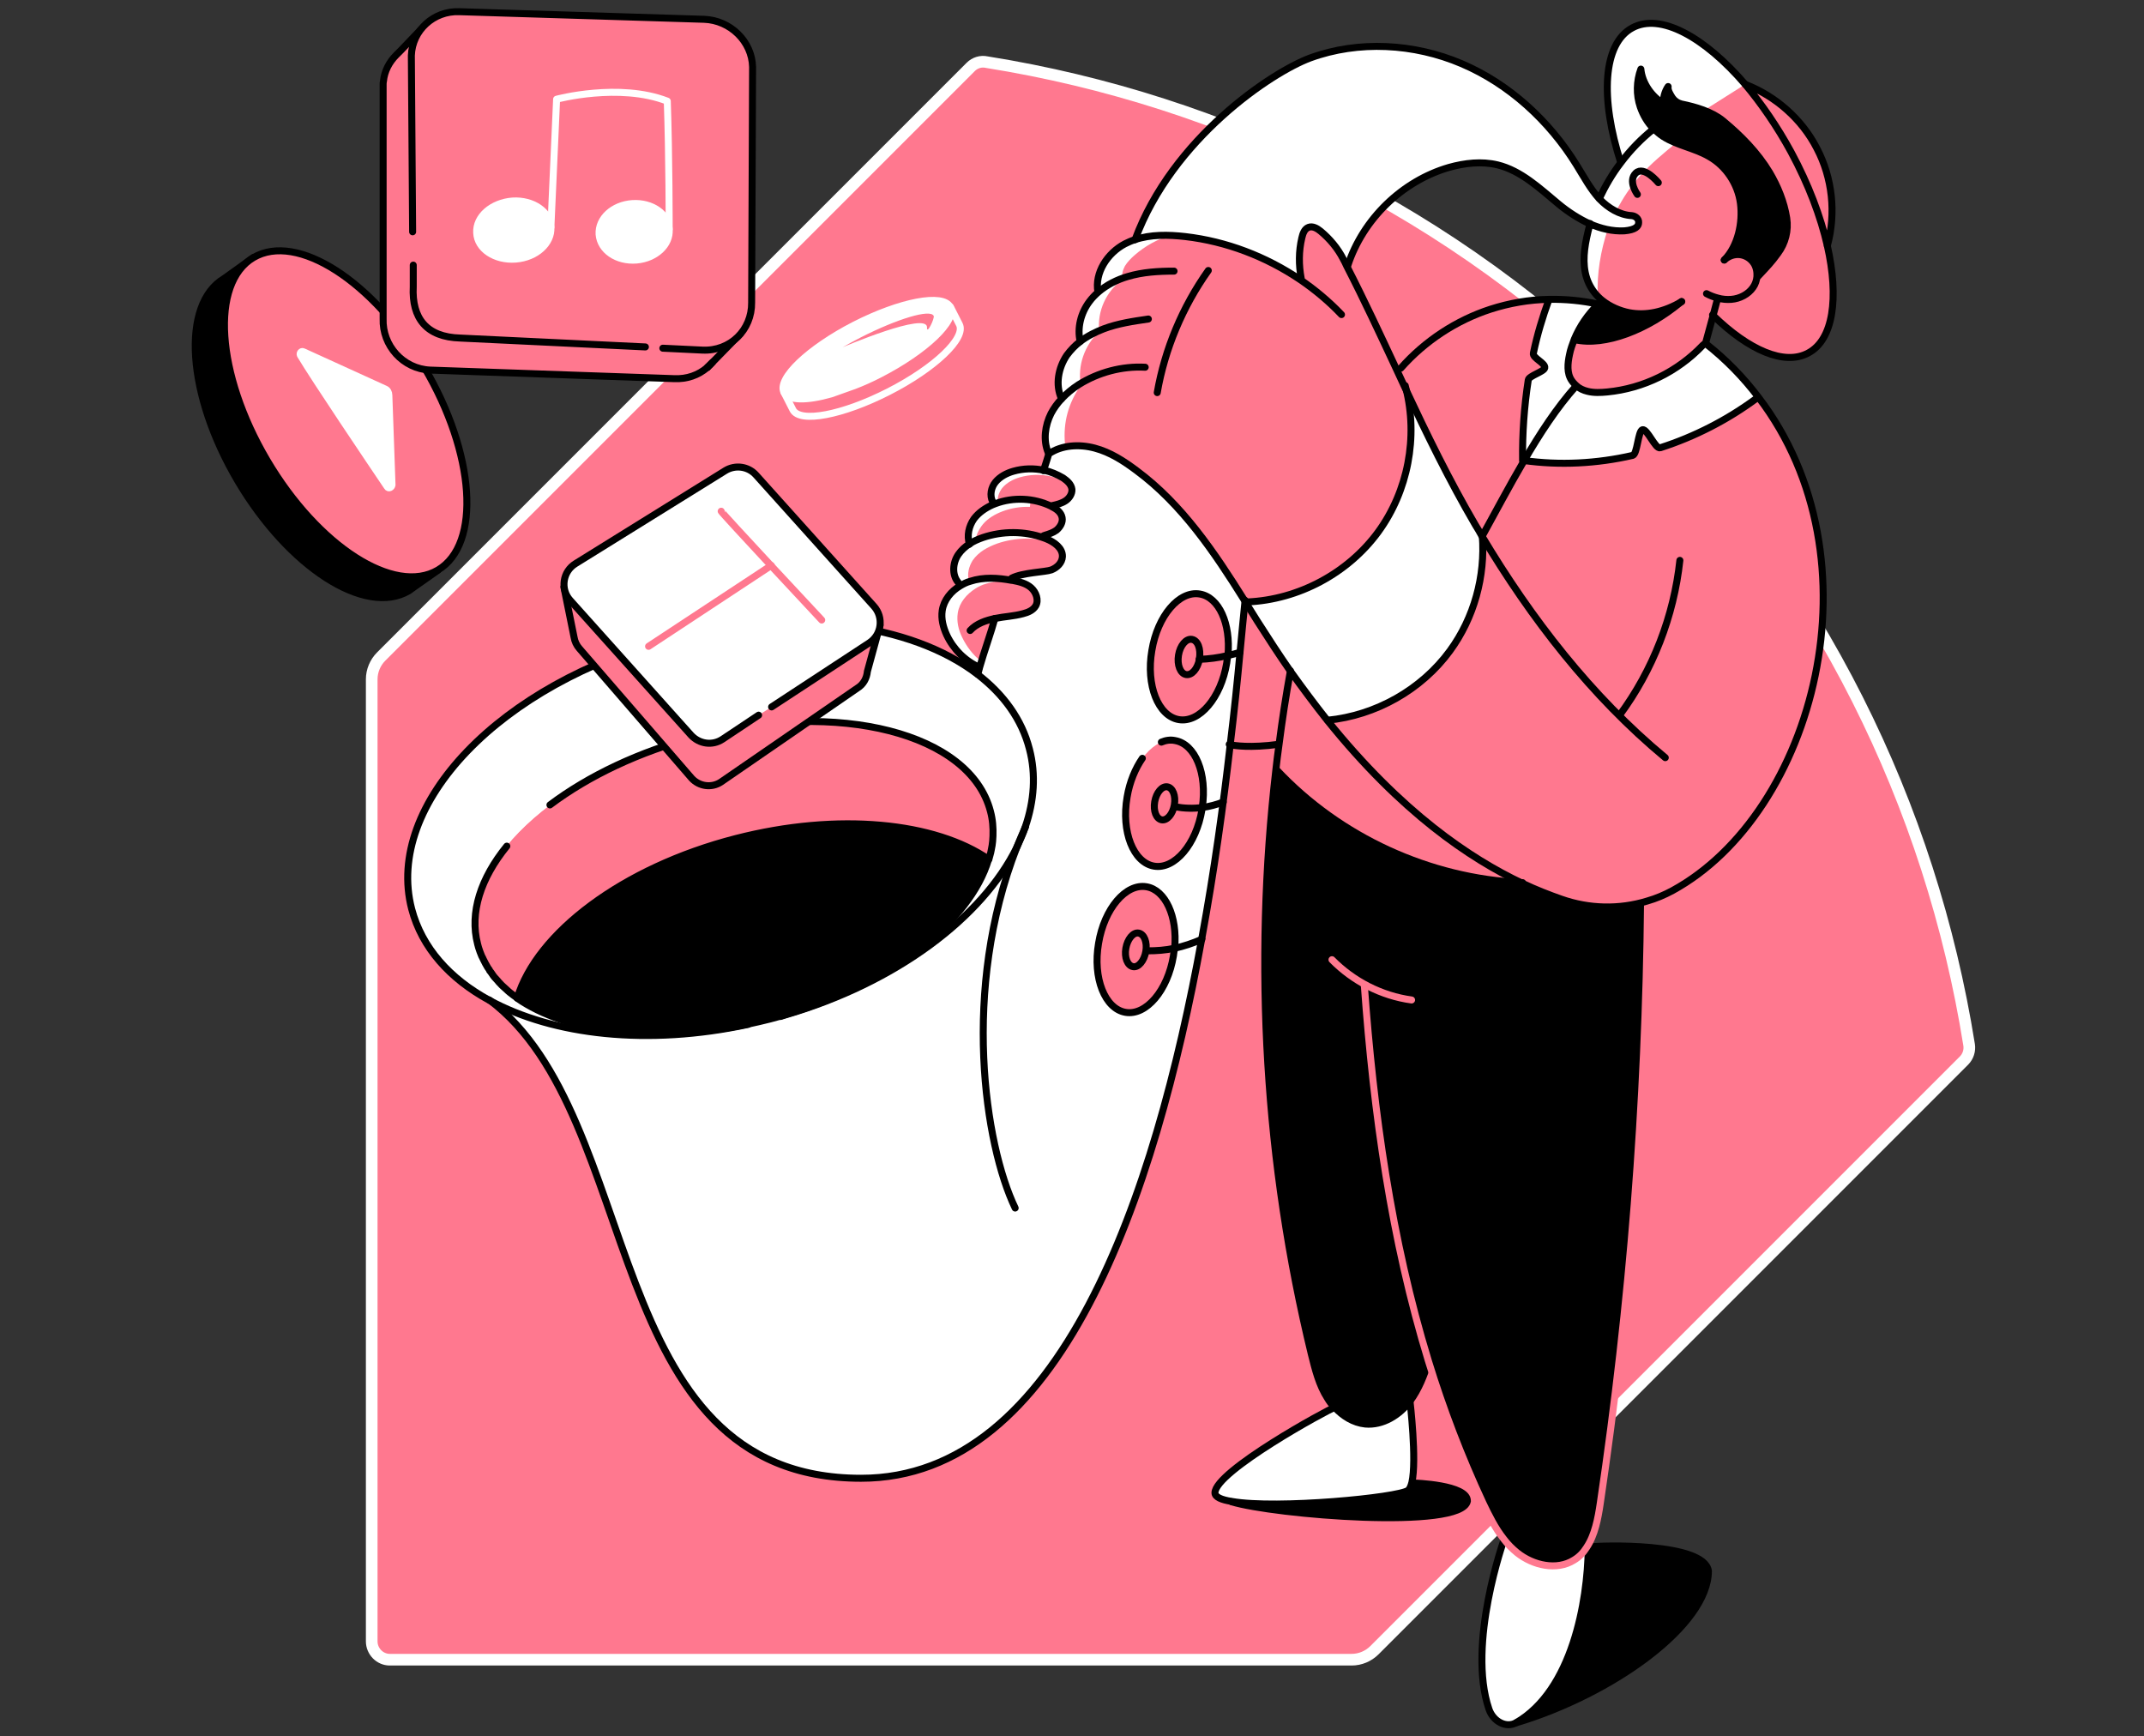
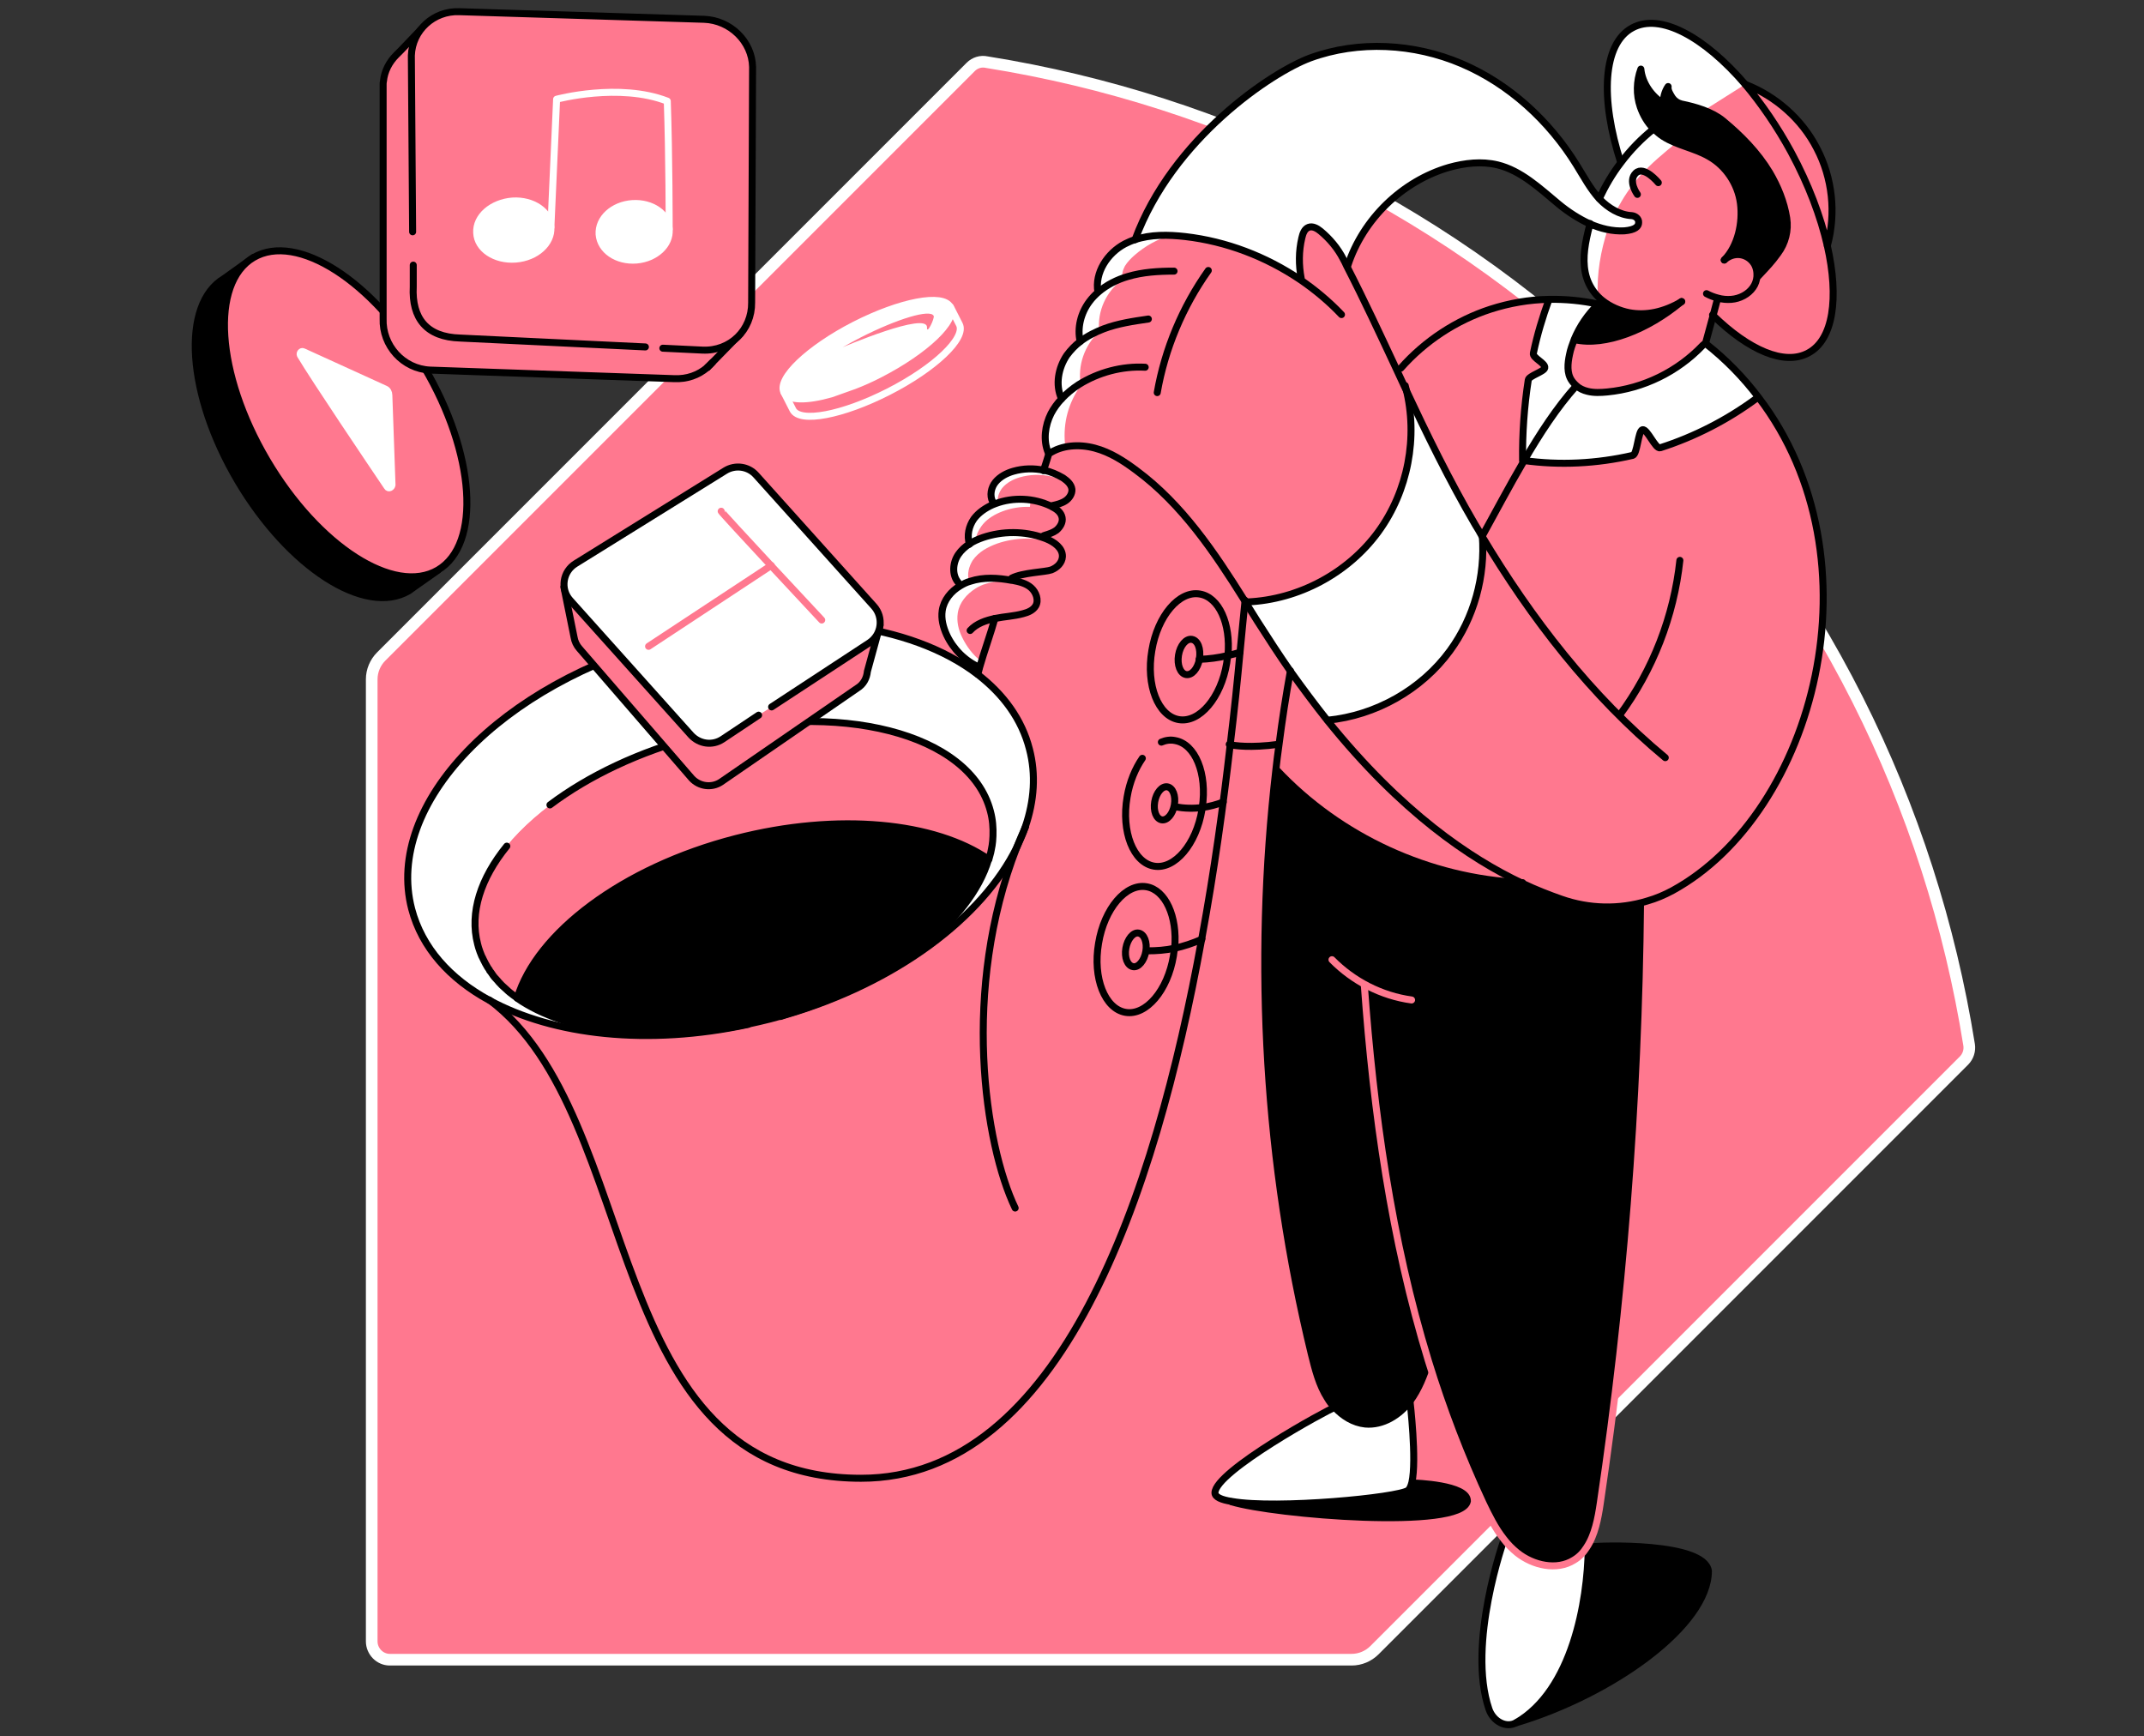
<svg xmlns="http://www.w3.org/2000/svg" width="368" height="298" viewBox="0 0 368 298" fill="none">
  <rect x="0" y="0" width="368" height="298" fill="#333333" stroke="none" />
  <path d="M166.625 11.477L65.435 112.667C64.4 113.701 63.802 115.117 63.802 116.586V281.68C63.802 283.422 65.217 284.837 66.904 284.837H231.998C233.468 284.837 234.883 284.238 235.917 283.204L337.107 182.014C337.814 181.307 338.141 180.272 337.978 179.293C331.446 138.414 312.395 99.222 280.933 67.706C249.471 36.244 210.225 17.193 169.346 10.661C168.366 10.443 167.332 10.77 166.625 11.477Z" fill="#FF788F" stroke="white" stroke-width="2" stroke-linecap="round" stroke-linejoin="round" />
  <path d="M301.563 47.185L304.012 45.008L306.734 40.381V35.754L290.676 18.88L292.853 15.886L299.385 14.525L304.012 16.703L309.183 21.602L313.265 28.678L314.626 35.754L313.81 41.469V48.818L293.942 54.261L294.758 51.267H298.297L301.563 48.818V47.185Z" fill="#FF788F" />
  <path d="M299.549 14.471C292.527 6.306 284.961 2.169 280.171 4.782C275.108 7.504 274.619 16.92 278.211 27.97" fill="white" />
  <path d="M299.549 14.471C292.527 6.306 284.961 2.169 280.171 4.782C275.108 7.504 274.619 16.92 278.211 27.97" stroke="black" stroke-width="1.2" stroke-miterlimit="10" stroke-linecap="round" stroke-linejoin="round" />
  <path d="M306.679 37.495C307.006 39.618 306.461 41.795 305.155 43.537C304.066 45.061 303.25 45.878 301.78 47.456L301.508 47.402C301.617 46.586 301.399 45.769 300.964 45.116C300.419 44.299 299.548 43.755 298.569 43.646C297.589 43.537 296.609 43.918 295.902 44.572C298.242 42.176 299.113 38.203 298.678 34.828C298.242 31.508 296.174 28.405 293.234 26.772C290.785 25.357 287.846 24.921 285.45 23.397C284.852 23.016 284.307 22.526 283.763 22.037C282.729 21.002 281.967 19.696 281.477 18.281C280.769 16.212 280.824 13.872 281.586 11.803C281.804 14.198 283.436 16.539 285.559 17.791C285.287 16.92 285.723 15.559 286.267 14.797C286.158 15.45 286.648 16.158 286.975 16.702C287.356 17.247 287.9 17.628 288.553 17.791C290.948 18.281 293.779 19.097 295.684 20.676C298.786 23.234 301.617 26.119 303.685 29.548C305.155 32.052 306.244 34.719 306.679 37.495Z" fill="black" />
  <path d="M261.174 151.532C252.356 147.341 240.598 139.502 227.807 123.608C236.08 122.846 243.919 118.382 248.818 111.687C252.954 106.026 254.914 98.896 254.37 91.928C256.601 87.9 258.942 83.437 261.5 79.082C267.706 79.953 274.074 79.627 280.225 78.211C281.042 78.048 281.15 74.02 281.912 73.802C282.729 73.585 284.144 77.177 284.961 76.905C290.894 75 296.5 72.115 301.508 68.413L301.78 68.196C323.009 95.956 311.415 139.502 287.029 152.838C285.614 153.6 284.199 154.199 282.674 154.634C277.884 156.104 272.713 155.995 267.923 154.308C266.018 153.6 263.732 152.729 261.174 151.532Z" fill="#FF788F" />
  <path d="M301.835 68.196L301.563 68.413C296.555 72.115 290.948 75 285.015 76.905C284.253 77.177 282.784 73.584 281.967 73.802C281.205 74.02 281.042 78.048 280.28 78.211C274.129 79.626 267.76 79.953 261.555 79.082C262.698 77.177 263.841 75.272 265.039 73.421C266.78 70.808 268.577 68.359 270.536 66.182C271.081 66.671 271.788 66.998 272.496 67.161C273.584 67.434 274.728 67.379 275.871 67.27C282.076 66.671 287.955 63.787 292.255 59.269C292.309 59.214 292.636 58.942 292.745 58.888C296.283 61.773 299.331 64.821 301.835 68.196Z" fill="white" />
  <path d="M294.813 51.213L294.759 51.485C294.541 52.356 294.269 53.281 294.051 54.152C293.615 55.73 293.18 57.364 292.745 58.942C292.69 58.942 292.309 59.269 292.255 59.323C287.955 63.786 282.021 66.671 275.871 67.325C274.727 67.433 273.584 67.488 272.496 67.216C271.788 67.052 271.08 66.726 270.536 66.236C270.264 66.018 269.992 65.692 269.774 65.365C268.958 64.059 269.066 62.371 269.393 60.902C269.611 60.031 269.883 59.16 270.21 58.289H270.264C275.489 59.486 282.838 56.602 288.608 51.757C285.614 53.553 282.511 54.206 279.572 53.662C277.885 53.39 276.306 52.682 275 51.594C274.02 50.777 273.203 49.797 272.659 48.654C271.57 46.259 271.734 43.429 272.278 40.816C272.441 40 272.659 39.183 272.877 38.367C274.727 39.183 276.741 39.673 278.81 39.564C280.715 39.455 281.259 38.802 281.259 38.149C281.259 37.496 280.715 37.006 280.062 36.951C277.993 36.843 276.034 35.699 274.564 34.121L274.51 34.066C275.489 31.889 276.741 29.821 278.211 27.916C279.844 25.738 281.749 23.779 283.872 22.091C284.362 22.636 284.961 23.071 285.559 23.452C287.955 24.976 290.894 25.412 293.343 26.827C296.228 28.514 298.297 31.562 298.787 34.883C299.222 38.203 298.351 42.231 296.01 44.626C296.718 43.973 297.698 43.592 298.678 43.701C299.657 43.81 300.528 44.354 301.073 45.171C301.508 45.824 301.671 46.695 301.617 47.457C301.563 48.11 301.345 48.763 300.964 49.307C300.147 50.505 298.678 51.267 297.208 51.376C296.337 51.485 295.575 51.43 294.813 51.213Z" fill="#FF788F" />
  <path d="M287.682 24.541C285.559 26.283 283.436 28.024 281.586 30.093C279.898 31.944 278.538 34.012 277.394 36.244C276.36 35.754 275.38 34.992 274.564 34.121L274.51 34.066C275.489 31.889 276.741 29.821 278.211 27.916C279.844 25.738 281.749 23.779 283.872 22.091C284.362 22.636 284.961 23.071 285.559 23.452C286.212 23.942 286.92 24.269 287.682 24.541Z" fill="white" />
  <path d="M274.237 50.832C273.584 50.179 273.04 49.417 272.659 48.6C271.57 46.205 271.734 43.375 272.278 40.762C272.441 39.946 272.659 39.129 272.877 38.312C273.911 38.748 274.945 39.129 275.979 39.292C274.727 43.048 274.074 46.967 274.237 50.832Z" fill="white" />
  <path d="M293.235 269.595C293.235 278.958 276.742 290.715 260.249 295.668C269.938 290.116 272.55 274.766 272.659 265.785L272.605 265.513C274.728 265.186 292.473 264.696 293.235 269.595Z" fill="black" />
  <path d="M245.225 233.561C244.463 236.011 243.538 238.46 242.014 240.474C240.217 242.869 237.332 244.666 234.339 244.393C232.27 244.23 230.474 243.087 229.059 241.509C228.623 241.019 228.242 240.529 227.861 239.984C226.446 237.698 225.738 235.031 225.085 232.418C217.192 199.704 215.124 165.575 218.989 132.154H219.152C229.984 143.693 245.388 150.77 261.174 151.477C263.678 152.675 265.964 153.546 267.978 154.253C272.768 155.941 277.939 156.05 282.729 154.58L282.838 155.015C282.511 189.471 279.79 223.872 274.728 257.947C274.347 260.56 273.802 263.39 272.387 265.513C271.788 266.384 271.081 267.092 270.21 267.691C267.27 269.541 263.188 268.67 260.466 266.439C259.595 265.731 258.833 264.969 258.18 264.098C256.71 262.247 255.567 260.07 254.588 257.893C250.832 250.054 247.783 241.89 245.225 233.561Z" fill="black" />
  <path d="M279.626 53.608C282.566 54.152 285.614 53.499 288.662 51.702C282.892 56.601 275.544 59.432 270.318 58.234H270.264C271.189 56.002 272.605 53.934 274.346 52.247C274.51 52.083 274.673 51.92 274.891 51.757L275.054 51.539C276.36 52.628 277.939 53.335 279.626 53.608Z" fill="black" />
  <path d="M280.116 36.951C280.769 37.006 281.368 37.496 281.314 38.149C281.314 38.802 280.769 39.401 278.864 39.564C276.796 39.673 274.836 39.183 272.931 38.367C271.026 37.496 269.175 36.298 267.542 34.937C264.331 32.27 261.119 29.222 257.091 28.242C254.37 27.589 251.485 27.916 248.763 28.678C240.707 31.018 234.012 37.55 231.399 45.497L231.181 45.606C230.964 45.225 230.746 44.79 230.583 44.409C229.657 42.558 228.296 40.979 226.718 39.673C226.119 39.183 225.357 38.748 224.65 39.02C223.942 39.292 223.67 40.108 223.506 40.816C223.017 43.102 222.962 45.497 223.398 47.783L223.289 47.947C217.41 43.973 210.606 41.361 203.53 40.544C200.645 40.217 197.597 40.163 194.875 41.088C201.298 23.67 218.335 12.348 224.922 9.899C233.25 6.85 242.776 7.395 250.94 10.878C259.105 14.362 265.964 20.676 270.645 28.242C271.897 30.256 272.986 32.325 274.564 34.066L274.618 34.121C276.034 35.7 277.993 36.897 280.116 36.951Z" fill="white" />
  <path d="M274.292 52.192L274.347 52.247C272.605 53.934 271.189 56.002 270.264 58.234C269.937 59.105 269.611 59.976 269.448 60.847C269.121 62.371 268.958 64.058 269.829 65.31C270.046 65.637 270.319 65.909 270.591 66.181C268.631 68.359 266.835 70.808 265.093 73.421C263.895 75.272 262.698 77.122 261.609 79.082C261.555 79.082 261.5 79.082 261.446 79.027C261.392 74.455 261.718 69.774 262.426 65.201C262.535 64.494 265.147 63.841 265.256 63.133C265.42 62.317 263.079 61.446 263.297 60.629C264.004 57.472 264.875 54.424 265.964 51.43V51.321C268.686 51.267 271.516 51.539 274.292 52.192Z" fill="white" />
  <path d="M272.55 265.513L272.605 265.785C272.55 274.767 269.883 290.117 260.194 295.669C258.561 296.594 256.329 295.505 255.567 293.328C251.757 282.061 258.18 264.152 258.18 264.152C258.833 265.023 259.595 265.785 260.466 266.493C263.188 268.67 267.27 269.596 270.21 267.745C271.135 267.201 271.843 266.439 272.387 265.568C272.441 265.513 272.496 265.513 272.55 265.513Z" fill="white" />
  <path d="M241.306 66.617C240.816 65.583 240.326 64.494 239.836 63.46L240.489 63.188C244.626 58.507 250.015 54.968 255.894 53.063C259.105 52.029 262.48 51.43 265.909 51.376V51.485C264.821 54.479 263.895 57.527 263.242 60.684C263.079 61.5 265.365 62.371 265.202 63.188C265.093 63.841 262.48 64.549 262.371 65.256C261.664 69.829 261.337 74.51 261.391 79.082C261.446 79.082 261.5 79.082 261.555 79.136C258.996 83.437 256.656 87.9 254.424 91.983C254.043 91.384 253.662 90.731 253.335 90.132C248.763 82.348 245.007 74.51 241.306 66.617Z" fill="#FF788F" />
  <path d="M254.424 91.928C254.969 98.896 253.009 106.026 248.872 111.687C243.973 118.382 236.135 122.791 227.861 123.608C225.793 120.995 223.67 118.165 221.493 115.116C219.642 112.449 217.791 109.619 215.886 106.625C215.233 105.536 214.525 104.502 213.872 103.413L214.035 103.305C222.799 102.924 231.345 98.351 236.516 91.275C241.633 84.308 243.374 75 241.252 66.617C244.953 74.51 248.763 82.348 253.281 90.078C253.662 90.676 254.043 91.329 254.424 91.928Z" fill="white" />
  <path d="M242.667 254.518C242.667 254.518 252.029 254.79 251.866 257.62C250.886 262.628 218.662 259.961 211.368 257.729C219.098 259.09 240 257.076 241.633 255.824C241.905 255.606 242.122 255.117 242.286 254.463L242.667 254.518Z" fill="black" />
  <path d="M227.861 123.608C240.653 139.502 252.41 147.34 261.228 151.532C245.443 150.824 229.984 143.748 219.206 132.208H219.043C219.206 130.739 219.37 129.269 219.587 127.854C220.132 123.608 220.785 119.362 221.547 115.171C223.615 118.165 225.738 120.995 227.861 123.608Z" fill="#FF788F" />
  <path d="M242.013 240.529C242.013 240.529 243.265 250.544 242.34 254.463C242.177 255.117 241.959 255.607 241.687 255.824C240.054 257.076 219.152 259.09 211.422 257.729C209.626 257.403 208.537 256.967 208.537 256.26C208.537 252.558 227.97 241.944 229.004 241.617C230.419 243.142 232.215 244.285 234.284 244.502C237.278 244.72 240.163 242.924 242.013 240.529C241.959 240.529 241.959 240.529 242.013 240.529Z" fill="white" />
-   <path d="M211.15 127.799C205.598 175.482 191.337 253.701 147.791 253.701C102.667 253.701 110.94 191.812 84.051 171.672C95.046 177.659 111.267 179.51 128.468 175.808C129.72 175.536 130.972 175.264 132.223 174.938C132.822 174.774 133.421 174.611 134.02 174.448C134.346 174.393 134.618 174.284 134.891 174.175C153.888 168.623 168.584 157.519 174.572 145.435C175.171 144.292 175.661 143.095 176.042 141.897C177.566 137.434 177.892 132.916 176.749 128.561C175.443 123.499 172.286 119.144 167.822 115.715C167.877 115.388 167.986 114.953 168.149 114.518C168.856 112.014 170.163 108.367 170.762 106.135C172.34 105.808 173.973 105.754 175.552 105.318C176.368 105.101 177.294 104.72 177.729 103.958C178.328 102.923 177.838 101.617 176.912 100.855C175.987 100.093 174.844 99.821 173.701 99.603C173.701 99.603 173.647 99.603 173.592 99.603L173.647 99.276C175.552 98.297 179.416 98.242 180.451 97.861C181.43 97.48 182.301 96.664 182.356 95.575C182.41 94.105 180.94 93.071 179.58 92.527C179.416 92.472 179.253 92.418 179.144 92.364L179.362 91.819C180.07 91.602 180.777 91.384 181.376 90.948C182.029 90.458 182.519 89.588 182.356 88.771C182.192 87.9 181.43 87.301 180.614 86.92L180.668 86.757C181.43 86.594 182.247 86.376 182.9 85.941C183.553 85.505 184.043 84.743 183.989 83.981C183.88 83.11 183.172 82.511 182.465 82.021C181.43 81.423 180.342 80.933 179.199 80.715C179.634 79.517 180.124 77.83 180.124 77.83C182.356 76.306 185.35 76.088 188.017 76.85C190.684 77.558 193.024 79.082 195.202 80.715C202.986 86.485 208.538 94.704 213.709 102.978C213.056 109.292 212.294 117.892 211.15 127.799ZM210.552 113.81C211.531 107.877 209.463 102.542 205.925 101.944C202.387 101.345 198.685 105.699 197.706 111.633C196.726 117.566 198.794 122.9 202.332 123.499C205.816 124.098 209.517 119.743 210.552 113.81ZM206.306 138.958C207.286 133.025 205.217 127.69 201.679 127.091C198.141 126.493 194.44 130.847 193.406 136.78C192.426 142.714 194.494 148.048 198.032 148.647C201.57 149.245 205.326 144.891 206.306 138.958ZM201.407 164.051C202.387 158.118 200.318 152.784 196.78 152.185C193.242 151.586 189.541 155.941 188.561 161.874C187.581 167.807 189.65 173.141 193.188 173.74C196.726 174.393 200.427 170.039 201.407 164.051Z" fill="white" />
  <path d="M176.749 128.561C177.892 132.916 177.565 137.434 176.041 141.897C175.497 143.095 175.007 144.238 174.572 145.435C168.639 157.465 153.887 168.623 134.89 174.175C153.016 168.841 166.516 158.172 169.727 147.558C169.782 147.34 169.836 147.177 169.891 146.959C169.999 146.578 170.054 146.197 170.163 145.816C170.272 145.326 170.326 144.836 170.38 144.401C170.435 144.129 170.435 143.802 170.435 143.53C170.489 142.115 170.38 140.7 169.999 139.284C166.516 125.894 143.981 120.179 119.649 126.438C95.318 132.752 78.39 148.701 81.873 162.091C81.928 162.309 81.982 162.473 82.037 162.69C82.2 163.18 82.363 163.67 82.581 164.16C82.69 164.323 82.744 164.541 82.853 164.704C83.071 165.194 83.343 165.684 83.615 166.119C83.724 166.228 83.778 166.392 83.887 166.501C83.942 166.555 83.996 166.609 83.996 166.718C84.105 166.882 84.214 167.045 84.323 167.154C84.649 167.589 84.976 167.97 85.303 168.351C85.466 168.515 85.575 168.678 85.738 168.841C85.901 169.004 86.065 169.168 86.282 169.385C86.446 169.549 86.663 169.712 86.827 169.875C87.208 170.202 87.643 170.583 88.079 170.91C88.242 171.018 88.46 171.182 88.623 171.291C88.623 171.291 88.623 171.291 88.677 171.345C97.223 177.278 112.192 179.183 128.359 175.808C111.158 179.51 94.937 177.659 83.942 171.672C77.138 167.97 72.348 162.636 70.606 155.995C65.925 137.978 85.901 117.239 115.186 109.619C136.197 104.175 156.337 107.006 167.713 115.715C172.286 119.144 175.443 123.444 176.749 128.561Z" fill="white" />
  <path d="M169.945 139.285C170.326 140.7 170.435 142.115 170.381 143.531C170.381 143.803 170.326 144.129 170.326 144.402C170.272 144.891 170.217 145.381 170.108 145.817C170.054 146.198 169.945 146.579 169.836 146.96C169.782 147.178 169.727 147.341 169.673 147.559C160.474 141.19 143.818 139.448 126.236 143.966C106.749 148.974 92.052 160.241 88.732 171.346C88.732 171.346 88.732 171.346 88.678 171.291C88.514 171.182 88.297 171.019 88.133 170.91C87.698 170.584 87.262 170.257 86.881 169.876C86.718 169.713 86.5 169.549 86.337 169.386C86.174 169.223 85.956 169.059 85.793 168.842C85.629 168.678 85.466 168.515 85.357 168.352C84.976 167.971 84.65 167.59 84.377 167.154C84.269 166.991 84.16 166.828 84.051 166.719C83.996 166.664 83.942 166.61 83.942 166.501C83.833 166.392 83.779 166.229 83.67 166.12C83.398 165.63 83.126 165.195 82.908 164.705C82.799 164.487 82.745 164.324 82.636 164.161C82.418 163.671 82.255 163.181 82.091 162.691C82.037 162.473 81.982 162.31 81.928 162.092C78.444 148.702 95.373 132.753 119.704 126.439C143.981 120.125 166.516 125.895 169.945 139.285Z" fill="#FF788F" />
  <path d="M183.608 83.056C182.628 82.457 181.485 82.022 180.342 81.75C178.6 81.369 176.75 81.423 175.062 81.913C173.919 82.24 172.776 82.838 172.014 83.764C171.47 84.471 171.143 85.397 171.252 86.322C171.143 86.376 170.98 86.431 170.871 86.431C170.708 86.485 170.49 86.594 170.327 86.648V86.104C169.782 85.07 170.055 83.655 170.817 82.729C171.579 81.804 172.722 81.205 173.865 80.879C175.552 80.389 177.403 80.334 179.145 80.715C180.288 80.987 181.431 81.423 182.465 82.022C182.901 82.348 183.282 82.675 183.608 83.056Z" fill="white" />
  <path d="M180.941 93.126C177.784 92.147 174.3 92.201 171.143 93.29C170.381 93.562 169.565 93.943 168.857 94.378C168.095 94.868 167.442 95.467 166.952 96.174C166.299 97.209 165.972 98.515 166.299 99.658C165.754 99.822 165.265 100.094 164.775 100.366L164.503 99.876C163.414 98.57 163.577 96.501 164.557 95.086C165.047 94.378 165.7 93.779 166.462 93.29C167.17 92.854 167.932 92.473 168.748 92.201C172.123 91.004 175.824 91.058 179.199 92.255C179.363 92.31 179.471 92.364 179.635 92.419C180.016 92.636 180.506 92.854 180.941 93.126Z" fill="white" />
  <path d="M174.464 99.767C172.667 99.603 170.871 99.658 169.184 100.202C168.585 100.365 168.041 100.637 167.496 100.964C165.918 101.944 164.666 103.414 164.394 105.21C164.176 106.625 164.502 108.095 165.156 109.401C165.918 110.98 167.006 112.395 168.367 113.484C168.258 113.865 168.149 114.191 168.041 114.518H167.986C165.537 113.429 163.523 111.415 162.38 108.966C161.781 107.659 161.4 106.19 161.618 104.774C161.89 102.978 163.142 101.454 164.72 100.529C165.265 100.202 165.809 99.93 166.408 99.767C168.694 99.004 171.198 99.168 173.538 99.603C173.593 99.603 173.593 99.603 173.647 99.603C173.974 99.658 174.191 99.712 174.464 99.767Z" fill="white" />
  <path d="M166.877 92.521C166.877 92.521 166.877 92.521 166.876 92.522C166.742 91.454 167.068 90.322 167.711 89.395C168.441 88.425 169.476 87.722 170.604 87.206C170.7 87.172 170.801 87.129 170.879 87.096L170.89 87.091C170.992 87.047 171.062 87.017 171.115 87L171.126 86.996L171.136 86.992C172.926 86.321 174.897 86.124 176.801 86.39C175.141 86.333 173.472 86.592 171.922 87.172C171.819 87.207 171.709 87.254 171.625 87.29L171.615 87.294C171.512 87.338 171.442 87.368 171.389 87.385L171.364 87.394L171.34 87.404C170.03 87.974 168.78 88.793 167.932 90.003C167.408 90.737 167.005 91.591 166.877 92.521Z" stroke="white" stroke-width="1.2" />
  <path d="M201.135 40.326C198.74 40.979 196.508 42.231 194.658 43.864C194.059 44.409 193.515 44.953 193.079 45.66C192.698 46.368 192.48 47.185 192.698 47.947C189.868 49.961 188.289 53.444 188.67 56.874C186.166 59.269 184.914 62.698 185.513 66.127C183.39 69.121 182.465 72.496 182.791 76.143C182.791 76.36 182.846 76.578 182.9 76.796C182.193 77.014 181.648 76.959 180.941 77.177C180.723 77.231 180.505 77.286 180.342 77.286C179.743 77.177 179.525 76.469 179.525 75.816C179.417 72.986 180.614 70.101 182.628 68.141C182.41 68.141 182.247 67.814 182.138 67.651C182.029 67.488 181.975 67.27 181.92 66.998C181.322 63.623 183.118 60.14 185.84 58.234C185.404 58.017 185.35 57.527 185.241 57.091C185.186 56.602 185.241 56.112 185.35 55.676C185.894 53.553 187.037 51.594 188.616 50.07C188.398 48.11 189.051 46.15 190.303 44.626C191.555 43.102 193.297 42.068 195.148 41.415C197.053 40.762 199.176 40.489 201.135 40.326Z" fill="white" />
  <path d="M126.236 143.966C106.75 148.974 92.053 160.241 88.732 171.345C88.732 171.345 88.732 171.345 88.678 171.291C88.515 171.182 88.297 171.019 88.134 170.91C87.698 170.583 87.263 170.257 86.882 169.876C86.718 169.712 86.501 169.549 86.337 169.386C86.174 169.222 85.956 169.059 85.793 168.841C85.63 168.678 85.466 168.515 85.358 168.352C84.977 167.971 84.65 167.59 84.378 167.154C84.269 166.991 84.16 166.827 84.051 166.719C83.997 166.664 83.942 166.61 83.942 166.501C83.834 166.392 83.779 166.229 83.67 166.12C83.398 165.63 83.126 165.194 82.908 164.705C82.799 164.487 82.745 164.324 82.636 164.16C82.418 163.67 82.255 163.18 82.092 162.691C82.037 162.473 81.983 162.31 81.928 162.092C80.513 156.649 82.473 150.77 86.936 145.272L94.448 138.142C101.034 133.188 109.743 128.997 119.704 126.384C144.036 120.07 166.571 125.84 170.054 139.23C170.435 140.645 170.544 142.061 170.49 143.476C170.49 143.748 170.435 144.075 170.435 144.347C170.381 144.837 170.327 145.327 170.218 145.762C170.163 146.143 170.054 146.524 169.946 146.905C169.891 147.123 169.837 147.286 169.782 147.504C160.529 141.135 143.872 139.394 126.236 143.966Z" fill="#FF788F" />
  <path d="M126.236 143.966C143.872 139.394 160.529 141.136 169.673 147.559C166.516 158.173 152.962 168.842 134.836 174.176C134.51 174.285 134.238 174.339 133.966 174.448C133.367 174.612 132.768 174.775 132.169 174.938C130.917 175.265 129.665 175.537 128.413 175.809C112.193 179.184 97.224 177.279 88.732 171.346C92.053 160.187 106.804 148.974 126.236 143.966Z" fill="black" />
  <path d="M313.647 42.177C312.504 37.169 310.435 31.671 307.442 26.119C305.047 21.71 302.325 17.791 299.549 14.471C304.774 16.485 309.292 20.458 311.851 25.466C314.518 30.528 315.171 36.625 313.647 42.177Z" stroke="black" stroke-width="1.2" stroke-miterlimit="10" stroke-linecap="round" stroke-linejoin="round" />
  <path d="M313.647 42.177C315.661 51.104 314.681 58.289 310.381 60.575C306.298 62.807 300.147 60.085 294.051 54.152C293.997 54.097 293.942 54.043 293.942 54.043" fill="#FF788F" />
  <path d="M313.647 42.177C315.661 51.104 314.681 58.289 310.381 60.575C306.298 62.807 300.147 60.085 294.051 54.152C293.997 54.097 293.942 54.043 293.942 54.043" stroke="black" stroke-width="1.2" stroke-miterlimit="10" stroke-linecap="round" stroke-linejoin="round" />
  <path d="M258.18 264.152C258.18 264.152 251.757 282.115 255.568 293.328C256.33 295.505 258.561 296.594 260.194 295.669C269.883 290.117 272.496 274.767 272.605 265.785" stroke="black" stroke-width="1.2" stroke-miterlimit="10" stroke-linecap="round" stroke-linejoin="round" />
  <path d="M272.387 265.567C272.333 265.567 272.387 265.567 272.387 265.567C272.441 265.513 272.496 265.513 272.605 265.513C274.728 265.186 292.473 264.696 293.235 269.595C293.235 278.958 276.742 290.715 260.249 295.668" stroke="black" stroke-width="1.2" stroke-miterlimit="10" stroke-linecap="round" stroke-linejoin="round" />
  <path d="M272.931 38.366C272.714 39.183 272.496 39.999 272.333 40.816C271.788 43.428 271.571 46.205 272.714 48.654C273.258 49.797 274.075 50.831 275.054 51.593C276.361 52.627 277.994 53.335 279.627 53.662C282.566 54.206 285.614 53.553 288.662 51.757" stroke="black" stroke-width="1.2" stroke-miterlimit="10" stroke-linecap="round" stroke-linejoin="round" />
  <path d="M283.872 22.091C281.749 23.779 279.844 25.738 278.211 27.916C276.742 29.821 275.544 31.889 274.51 34.066" stroke="black" stroke-width="1.2" stroke-miterlimit="10" stroke-linecap="round" stroke-linejoin="round" />
  <path d="M295.956 44.626C296.664 43.973 297.644 43.592 298.623 43.701C299.603 43.81 300.474 44.354 301.018 45.171C301.454 45.824 301.617 46.695 301.563 47.457C301.508 48.11 301.291 48.763 300.91 49.308C300.093 50.505 298.623 51.267 297.154 51.376C296.392 51.431 295.63 51.376 294.868 51.158C294.214 50.995 293.507 50.723 292.908 50.396" stroke="black" stroke-width="1.2" stroke-miterlimit="10" stroke-linecap="round" stroke-linejoin="round" />
  <path d="M295.956 44.626C298.297 42.231 299.168 38.258 298.732 34.883C298.297 31.562 296.228 28.46 293.289 26.827C290.84 25.412 287.9 24.976 285.505 23.452C284.906 23.071 284.362 22.581 283.818 22.091C282.784 21.057 282.021 19.751 281.532 18.335C280.824 16.267 280.878 13.926 281.64 11.858C281.858 14.253 283.491 16.593 285.614 17.846C285.342 16.975 285.777 15.614 286.322 14.852C286.213 15.505 286.703 16.212 287.029 16.757C287.41 17.301 287.955 17.682 288.608 17.846C291.003 18.335 293.833 19.152 295.738 20.73C298.841 23.289 301.672 26.174 303.74 29.603C305.155 31.998 306.244 34.665 306.679 37.441C307.006 39.564 306.462 41.741 305.155 43.483C304.067 45.007 303.25 45.824 301.78 47.402" stroke="black" stroke-width="1.2" stroke-miterlimit="10" stroke-linecap="round" stroke-linejoin="round" />
  <path d="M284.634 31.345C284.634 31.345 282.185 28.351 280.77 29.712C279.354 31.073 281.042 33.359 281.042 33.359" stroke="black" stroke-width="1.2" stroke-miterlimit="10" stroke-linecap="round" stroke-linejoin="round" />
  <path d="M194.821 41.142C201.244 23.724 218.281 12.402 224.868 9.953C233.196 6.905 242.722 7.449 250.886 10.932C259.051 14.416 265.91 20.73 270.591 28.297C271.843 30.311 272.932 32.379 274.51 34.121L274.565 34.175C276.034 35.699 277.994 36.897 280.062 37.006C280.715 37.06 281.314 37.55 281.26 38.203C281.26 38.856 280.715 39.455 278.81 39.618C276.742 39.727 274.782 39.237 272.877 38.421C270.972 37.55 269.121 36.352 267.488 34.992C264.277 32.325 261.065 29.276 257.037 28.297C254.316 27.643 251.431 27.97 248.709 28.732C240.653 31.073 233.958 37.604 231.345 45.551" stroke="black" stroke-width="1.2" stroke-miterlimit="10" stroke-linecap="round" stroke-linejoin="round" />
  <path d="M188.452 50.124C187.854 46.804 190.085 43.429 193.079 41.85C193.623 41.578 194.222 41.306 194.766 41.143C197.488 40.217 200.536 40.272 203.421 40.598C210.497 41.415 217.302 44.028 223.18 48.001C225.739 49.743 228.134 51.757 230.256 53.989" stroke="black" stroke-width="1.2" stroke-miterlimit="10" stroke-linecap="round" stroke-linejoin="round" />
  <path d="M185.404 58.615C184.86 56.275 185.513 53.716 186.982 51.757C187.418 51.158 187.962 50.614 188.507 50.124C189.976 48.872 191.718 48.001 193.569 47.457C196.127 46.694 198.849 46.531 201.516 46.531" stroke="black" stroke-width="1.2" stroke-miterlimit="10" stroke-linecap="round" stroke-linejoin="round" />
  <path d="M197.107 54.751C194.494 55.132 191.881 55.513 189.432 56.438C188.017 56.983 186.602 57.69 185.404 58.616C184.533 59.269 183.771 60.085 183.118 60.956C181.648 63.134 181.104 66.019 182.193 68.413C182.193 68.413 182.193 68.413 182.193 68.468" stroke="black" stroke-width="1.2" stroke-miterlimit="10" stroke-linecap="round" stroke-linejoin="round" />
  <path d="M196.563 63.024C192.589 62.807 188.507 63.895 185.132 66.018C184.043 66.726 183.064 67.542 182.193 68.468C181.485 69.23 180.886 70.046 180.396 70.972C179.362 73.04 179.036 75.544 179.906 77.667" stroke="black" stroke-width="1.2" stroke-miterlimit="10" stroke-linecap="round" stroke-linejoin="round" />
  <path d="M274.837 51.757C274.673 51.92 274.51 52.083 274.292 52.247C272.551 53.934 271.135 56.002 270.21 58.234C269.883 59.105 269.557 59.976 269.393 60.847C269.067 62.371 268.904 64.058 269.774 65.31C269.992 65.637 270.264 65.909 270.537 66.181C271.081 66.671 271.788 66.998 272.496 67.161C273.585 67.433 274.728 67.379 275.871 67.27C282.076 66.671 287.955 63.786 292.255 59.268C292.309 59.214 292.636 58.942 292.745 58.887C293.18 57.309 293.616 55.676 294.051 54.097C294.269 53.226 294.541 52.301 294.759 51.43" stroke="black" stroke-width="1.2" stroke-miterlimit="10" stroke-linecap="round" stroke-linejoin="round" />
  <path d="M223.343 47.784C222.908 45.497 222.908 43.102 223.452 40.816C223.616 40.109 223.888 39.292 224.595 39.02C225.303 38.748 226.065 39.183 226.664 39.673C228.242 40.98 229.603 42.612 230.529 44.409C230.746 44.79 230.964 45.225 231.127 45.606C234.175 51.539 236.952 57.527 239.728 63.46C240.217 64.494 240.707 65.583 241.197 66.617C244.899 74.51 248.709 82.348 253.227 90.078C253.608 90.676 253.989 91.329 254.315 91.928C262.807 106.135 273.095 119.471 285.832 130.031" stroke="black" stroke-width="1.2" stroke-miterlimit="10" stroke-linecap="round" stroke-linejoin="round" />
  <path d="M240.435 63.188C244.572 58.507 249.961 54.968 255.84 53.063C259.051 52.029 262.426 51.43 265.855 51.376C268.686 51.322 271.516 51.594 274.292 52.192" stroke="black" stroke-width="1.2" stroke-miterlimit="10" stroke-linecap="round" stroke-linejoin="round" />
  <path d="M170.762 106.135C170.163 108.366 168.856 112.013 168.149 114.517C168.04 114.953 167.931 115.388 167.822 115.715" stroke="black" stroke-width="1.2" stroke-miterlimit="10" stroke-linecap="round" stroke-linejoin="round" />
  <path d="M241.197 66.181C241.252 66.344 241.252 66.453 241.306 66.617C243.429 74.999 241.687 84.253 236.57 91.275C231.399 98.351 222.908 102.923 214.09 103.304" stroke="black" stroke-width="1.2" stroke-miterlimit="10" stroke-linecap="round" stroke-linejoin="round" />
  <path d="M254.424 91.928C254.969 98.896 253.009 106.026 248.872 111.687C243.973 118.382 236.135 122.791 227.861 123.608" stroke="black" stroke-width="1.2" stroke-miterlimit="10" stroke-linecap="round" stroke-linejoin="round" />
  <path d="M288.336 96.173C287.302 105.753 283.709 115.007 277.994 122.736" stroke="black" stroke-width="1.2" stroke-miterlimit="10" stroke-linecap="round" stroke-linejoin="round" />
  <path d="M221.493 115.116C220.731 119.308 220.077 123.553 219.533 127.799C219.315 129.269 219.152 130.738 218.989 132.154C215.124 165.575 217.138 199.704 225.085 232.418C225.738 235.031 226.392 237.698 227.861 239.984C228.188 240.528 228.569 241.073 229.059 241.508C230.474 243.032 232.27 244.175 234.339 244.393C237.333 244.665 240.217 242.869 242.014 240.474C243.538 238.406 244.463 236.011 245.225 233.561" stroke="black" stroke-width="1.2" stroke-miterlimit="10" stroke-linecap="round" stroke-linejoin="round" />
  <path d="M234.176 169.113C235.754 190.886 238.803 212.768 245.171 233.561C247.729 241.89 250.832 250 254.533 257.947C255.568 260.124 256.656 262.302 258.126 264.152C258.779 265.023 259.541 265.785 260.412 266.493C263.134 268.67 267.216 269.596 270.156 267.745C271.081 267.201 271.789 266.439 272.333 265.568C273.748 263.445 274.292 260.614 274.673 258.001C279.736 223.927 282.457 189.471 282.784 155.07" stroke="#FF788F" stroke-width="1.2" stroke-miterlimit="10" stroke-linecap="round" stroke-linejoin="round" />
  <path d="M228.623 164.704C232.27 168.406 237.115 170.909 242.286 171.617" stroke="#FF788F" stroke-width="1.2" stroke-miterlimit="10" stroke-linecap="round" stroke-linejoin="round" />
  <path d="M219.152 132.153C229.984 143.693 245.389 150.769 261.174 151.477C261.229 151.477 261.283 151.477 261.337 151.477" stroke="black" stroke-width="1.2" stroke-miterlimit="10" stroke-linecap="round" stroke-linejoin="round" />
  <path d="M83.996 171.617C110.94 191.811 102.612 253.701 147.791 253.701C182.084 253.701 198.25 205.147 206.252 161.22C208.429 149.409 210.007 137.923 211.15 127.853C211.858 122.029 212.402 116.695 212.838 111.959C213.164 108.639 213.437 105.645 213.709 103.032" stroke="black" stroke-width="1.2" stroke-miterlimit="10" stroke-linecap="round" stroke-linejoin="round" />
  <path d="M180.668 86.757C181.43 86.594 182.247 86.376 182.9 85.94C183.553 85.505 184.043 84.743 183.989 83.981C183.88 83.11 183.172 82.511 182.465 82.021C181.43 81.422 180.342 80.933 179.199 80.715C177.457 80.334 175.606 80.388 173.919 80.878C172.776 81.205 171.633 81.803 170.871 82.729C170.108 83.654 169.836 85.015 170.381 86.104" stroke="black" stroke-width="1.2" stroke-miterlimit="10" stroke-linecap="round" stroke-linejoin="round" />
  <path d="M166.407 93.398C165.917 91.928 166.298 90.295 167.169 89.043C167.986 87.955 169.129 87.193 170.326 86.648C170.49 86.594 170.707 86.485 170.871 86.431C173.919 85.287 177.457 85.451 180.396 86.866C180.451 86.92 180.505 86.92 180.56 86.975C181.376 87.356 182.138 87.955 182.301 88.826C182.465 89.642 181.975 90.459 181.322 91.003C180.723 91.438 180.015 91.656 179.308 91.874C179.199 91.928 179.09 91.928 179.036 91.983" stroke="black" stroke-width="1.2" stroke-miterlimit="10" stroke-linecap="round" stroke-linejoin="round" />
  <path d="M173.647 99.222C175.552 98.243 179.417 98.188 180.451 97.807C181.431 97.426 182.301 96.609 182.356 95.521C182.41 94.051 180.941 93.017 179.58 92.473C179.417 92.418 179.253 92.364 179.144 92.309C175.824 91.112 172.068 91.112 168.693 92.255C167.931 92.527 167.115 92.854 166.407 93.344C165.645 93.834 164.992 94.432 164.502 95.14C163.522 96.555 163.359 98.624 164.448 99.93" stroke="black" stroke-width="1.2" stroke-miterlimit="10" stroke-linecap="round" stroke-linejoin="round" />
  <path d="M168.095 114.517C165.645 113.429 163.631 111.415 162.488 108.965C161.889 107.659 161.508 106.189 161.726 104.774C161.998 102.978 163.25 101.453 164.829 100.528C165.373 100.202 165.917 99.929 166.516 99.766C168.802 99.004 171.306 99.167 173.647 99.603C173.701 99.603 173.701 99.603 173.756 99.603C174.899 99.82 176.096 100.093 176.967 100.855C177.838 101.617 178.328 102.978 177.784 103.957C177.348 104.719 176.477 105.1 175.606 105.318C174.028 105.754 172.395 105.808 170.816 106.135C169.238 106.461 167.605 107.006 166.516 108.203" stroke="black" stroke-width="1.2" stroke-miterlimit="10" stroke-linecap="round" stroke-linejoin="round" />
  <path d="M198.631 67.379C199.938 59.867 202.986 52.628 207.395 46.422" stroke="black" stroke-width="1.2" stroke-miterlimit="10" stroke-linecap="round" stroke-linejoin="round" />
  <path d="M201.407 164.051C200.427 169.984 196.726 174.339 193.188 173.74C189.65 173.141 187.527 167.861 188.561 161.874C189.541 155.941 193.242 151.586 196.78 152.185C200.046 152.729 202.115 157.302 201.625 162.69C201.516 163.18 201.462 163.616 201.407 164.051Z" stroke="black" stroke-width="1.2" stroke-miterlimit="10" stroke-linecap="round" stroke-linejoin="round" />
  <path d="M196.672 163.289C196.399 164.868 195.42 166.065 194.494 165.902C193.514 165.739 192.97 164.323 193.242 162.745C193.514 161.166 194.494 159.969 195.42 160.132C196.399 160.295 196.944 161.711 196.672 163.289Z" stroke="black" stroke-width="1.2" stroke-miterlimit="10" stroke-linecap="round" stroke-linejoin="round" />
  <path d="M199.339 127.364C200.101 127.037 200.917 126.928 201.679 127.092C205.163 127.69 207.231 132.753 206.361 138.577C206.361 138.686 206.306 138.849 206.306 138.958C205.326 144.891 201.625 149.246 198.087 148.647C194.549 148.048 192.426 142.768 193.46 136.781C193.896 134.168 194.875 131.882 196.073 130.14" stroke="black" stroke-width="1.2" stroke-miterlimit="10" stroke-linecap="round" stroke-linejoin="round" />
  <path d="M201.57 138.141C201.298 139.72 200.319 140.863 199.393 140.699C198.468 140.536 197.924 139.175 198.196 137.597C198.468 136.018 199.448 134.875 200.373 135.038C201.298 135.202 201.843 136.563 201.57 138.141Z" stroke="black" stroke-width="1.2" stroke-miterlimit="10" stroke-linecap="round" stroke-linejoin="round" />
  <path d="M210.552 113.81C209.572 119.743 205.871 124.098 202.332 123.499C198.794 122.9 196.671 117.62 197.706 111.633C198.685 105.7 202.387 101.345 205.925 101.944C209.245 102.488 211.259 107.06 210.769 112.449C210.661 112.939 210.606 113.375 210.552 113.81Z" stroke="black" stroke-width="1.2" stroke-miterlimit="10" stroke-linecap="round" stroke-linejoin="round" />
  <path d="M205.871 113.048C205.871 113.102 205.871 113.102 205.871 113.157C205.544 114.79 204.564 115.933 203.585 115.769C202.605 115.606 202.006 114.136 202.278 112.449C202.55 110.762 203.585 109.564 204.564 109.727C205.599 109.891 206.143 111.36 205.871 113.048Z" stroke="black" stroke-width="1.2" stroke-miterlimit="10" stroke-linecap="round" stroke-linejoin="round" />
  <path d="M176.042 141.842C176.042 141.897 176.042 141.897 176.042 141.842C175.497 143.04 175.007 144.237 174.517 145.435C164.992 169.875 169.02 196.438 174.245 207.324" stroke="black" stroke-width="1.2" stroke-miterlimit="10" stroke-linecap="round" stroke-linejoin="round" />
  <path d="M128.413 175.808C111.213 179.51 94.992 177.659 83.996 171.672C77.192 167.97 72.402 162.636 70.66 155.995C65.979 137.978 85.956 117.239 115.241 109.619C136.252 104.175 156.392 107.006 167.768 115.715C172.231 119.144 175.388 123.444 176.695 128.561C177.838 132.916 177.511 137.434 175.987 141.897C175.606 143.095 175.062 144.238 174.518 145.435C168.584 157.465 153.833 168.623 134.836 174.175C134.564 174.284 134.238 174.339 133.965 174.448" stroke="black" stroke-width="1.2" stroke-miterlimit="10" stroke-linecap="round" stroke-linejoin="round" />
  <path d="M169.673 147.504C166.516 158.118 152.962 168.787 134.836 174.121C134.51 174.23 134.238 174.285 133.966 174.394C133.367 174.557 132.768 174.72 132.169 174.883C130.917 175.21 129.665 175.482 128.413 175.754C112.193 179.129 97.224 177.224 88.732 171.291" stroke="black" stroke-width="1.2" stroke-miterlimit="10" stroke-linecap="round" stroke-linejoin="round" />
  <path d="M229.059 241.563C229.059 241.563 229.004 241.563 229.059 241.563C227.97 241.889 208.538 252.504 208.538 256.205C208.538 256.913 209.626 257.403 211.423 257.675C219.152 259.036 240.054 257.022 241.687 255.77C241.959 255.552 242.177 255.062 242.34 254.409C243.211 250.544 242.014 240.474 242.014 240.474" stroke="black" stroke-width="1.2" stroke-miterlimit="10" stroke-linecap="round" stroke-linejoin="round" />
  <path d="M210.987 127.744C210.987 127.744 211.042 127.744 211.151 127.799C211.804 127.962 214.58 128.397 219.424 127.744" stroke="black" stroke-width="1.2" stroke-miterlimit="10" stroke-linecap="round" stroke-linejoin="round" />
  <path d="M205.816 113.156H205.871C207.504 113.102 209.137 112.884 210.715 112.503C211.423 112.34 212.131 112.177 212.838 111.959" stroke="black" stroke-width="1.2" stroke-miterlimit="10" stroke-linecap="round" stroke-linejoin="round" />
  <path d="M201.734 138.467C203.258 138.74 204.837 138.794 206.415 138.576C207.613 138.413 208.81 138.086 209.953 137.651" stroke="black" stroke-width="1.2" stroke-miterlimit="10" stroke-linecap="round" stroke-linejoin="round" />
  <path d="M196.944 163.181C198.522 163.181 200.046 163.072 201.571 162.745C203.149 162.418 204.728 161.874 206.252 161.221C206.252 161.221 206.306 161.221 206.306 161.167" stroke="black" stroke-width="1.2" stroke-miterlimit="10" stroke-linecap="round" stroke-linejoin="round" />
  <path d="M270.264 58.289C275.49 59.486 282.838 56.601 288.608 51.757" stroke="black" stroke-width="1.2" stroke-miterlimit="10" stroke-linecap="round" stroke-linejoin="round" />
  <path d="M270.536 66.236C267.216 69.938 264.277 74.456 261.555 79.137C258.997 83.491 256.656 87.955 254.424 91.983" stroke="black" stroke-width="1.2" stroke-miterlimit="10" stroke-linecap="round" stroke-linejoin="round" />
  <path d="M265.855 51.43C264.766 54.424 263.841 57.472 263.188 60.629C263.025 61.446 265.311 62.317 265.147 63.133C265.039 63.786 262.426 64.494 262.317 65.202C261.609 69.774 261.283 74.455 261.337 79.027C261.392 79.027 261.446 79.027 261.5 79.027C267.706 79.898 274.074 79.572 280.225 78.156C281.042 77.993 281.151 73.965 281.913 73.748C282.729 73.53 284.144 77.122 284.961 76.85C290.894 74.945 296.5 72.06 301.508 68.359" stroke="black" stroke-width="1.2" stroke-miterlimit="10" stroke-linecap="round" stroke-linejoin="round" />
  <path d="M211.368 257.729C218.662 259.961 250.886 262.628 251.866 257.62C251.975 254.79 242.667 254.518 242.667 254.518" stroke="black" stroke-width="1.2" stroke-miterlimit="10" stroke-linecap="round" stroke-linejoin="round" />
  <path d="M292.745 58.942C296.283 61.718 299.277 64.821 301.835 68.196C323.064 95.956 311.469 139.502 287.084 152.838C285.668 153.6 284.253 154.199 282.729 154.635C277.939 156.104 272.768 155.995 267.978 154.308C265.964 153.6 263.678 152.729 261.174 151.532C252.356 147.341 240.598 139.502 227.807 123.608C225.738 120.995 223.616 118.165 221.438 115.117C219.588 112.449 217.737 109.619 215.832 106.625C215.179 105.537 214.471 104.502 213.818 103.414C213.763 103.305 213.654 103.142 213.6 103.033C208.429 94.759 202.877 86.54 195.093 80.77C192.916 79.137 190.575 77.613 187.908 76.905C185.241 76.198 182.247 76.361 180.015 77.885C180.015 77.885 179.525 79.572 179.09 80.77" stroke="black" stroke-width="1.2" stroke-miterlimit="10" stroke-linecap="round" stroke-linejoin="round" />
  <path d="M94.393 138.141C100.979 133.188 109.689 128.996 119.65 126.384C143.981 120.07 166.516 125.839 170 139.23C170.381 140.645 170.49 142.06 170.435 143.475C170.435 143.748 170.381 144.074 170.381 144.346C170.326 144.836 170.272 145.326 170.163 145.762C170.109 146.143 170 146.524 169.891 146.905C169.836 147.122 169.782 147.286 169.728 147.503C160.529 141.135 143.872 139.393 126.291 143.911C106.804 148.919 92.107 160.186 88.787 171.29C88.787 171.29 88.787 171.29 88.732 171.236C88.569 171.127 88.351 170.964 88.188 170.855C87.752 170.528 87.317 170.202 86.936 169.821C86.773 169.657 86.555 169.494 86.392 169.331C86.228 169.168 86.01 169.004 85.847 168.787C85.684 168.623 85.521 168.46 85.412 168.297C85.031 167.916 84.704 167.535 84.432 167.099C84.323 166.936 84.214 166.773 84.105 166.664C84.051 166.609 83.996 166.555 83.996 166.446C83.888 166.337 83.833 166.174 83.724 166.065C83.452 165.575 83.18 165.14 82.962 164.65C82.853 164.432 82.799 164.269 82.69 164.105C82.472 163.615 82.309 163.126 82.146 162.636C82.091 162.418 82.037 162.255 81.983 162.037C80.567 156.594 82.527 150.715 86.99 145.217" stroke="black" stroke-width="1.2" stroke-miterlimit="10" stroke-linecap="round" stroke-linejoin="round" />
  <path d="M75.178 97.861L71.313 100.583L70.17 101.399C62.713 105.808 49.595 97.371 40.831 82.566C32.068 67.76 31.034 52.193 38.491 47.783L43.498 44.191L47.091 50.342C53.242 53.281 59.992 59.813 65.108 68.577C70.279 77.34 72.729 86.376 72.402 93.18L75.178 97.861Z" fill="black" stroke="black" stroke-width="1.2" stroke-miterlimit="10" stroke-linecap="round" stroke-linejoin="round" />
  <path d="M75.164 97.829C82.619 93.426 81.574 77.853 72.83 63.046C64.087 48.239 50.954 39.805 43.499 44.207C36.044 48.61 37.088 64.182 45.832 78.989C54.576 93.796 67.708 102.231 75.164 97.829Z" fill="#FF788F" stroke="black" stroke-width="1.2" stroke-miterlimit="10" stroke-linecap="round" stroke-linejoin="round" />
  <path d="M151.057 107.279L148.88 115.226C148.771 116.369 148.226 117.457 147.138 118.111L123.732 134.223C122.153 135.257 120.03 134.985 118.724 133.569L99.455 111.307C98.965 110.762 98.638 110.055 98.53 109.347L96.788 100.747L112.682 102.107L124.385 94.868C125.964 93.888 128.032 94.16 129.284 95.576L138.265 105.591L151.057 107.279Z" fill="#FF788F" stroke="black" stroke-width="1.2" stroke-miterlimit="10" stroke-linecap="round" stroke-linejoin="round" />
  <path d="M130.209 122.737L124.003 126.874C122.262 128.017 120.03 127.69 118.615 126.166L97.876 103.032C96.134 101.127 96.569 98.079 98.801 96.718L124.493 80.769C126.181 79.735 128.412 80.007 129.773 81.531L150.022 104.066C151.709 105.972 151.328 108.911 149.206 110.326L132.44 121.321" fill="white" />
  <path d="M130.209 122.737L124.003 126.874C122.262 128.017 120.03 127.69 118.615 126.166L97.876 103.032C96.134 101.127 96.569 98.079 98.801 96.718L124.493 80.769C126.181 79.735 128.412 80.007 129.773 81.531L150.022 104.066C151.709 105.972 151.328 108.911 149.206 110.326L132.44 121.321" stroke="black" stroke-width="1.2" stroke-miterlimit="10" stroke-linecap="round" stroke-linejoin="round" />
  <path d="M111.322 110.925L132.387 97.045" stroke="#FF788F" stroke-width="1.2" stroke-miterlimit="10" stroke-linecap="round" stroke-linejoin="round" />
  <path d="M123.786 87.737C123.786 87.954 141.041 106.407 141.041 106.407" stroke="#FF788F" stroke-width="1.2" stroke-miterlimit="10" stroke-linecap="round" stroke-linejoin="round" />
  <path d="M152.527 67.216C144.634 71.244 137.286 72.659 136.088 70.319L134.564 67.325L138.81 65.148C140.987 63.079 144.307 60.793 148.227 58.779C152.146 56.765 155.901 55.404 158.895 54.86L163.141 52.683L164.665 55.676C165.863 58.017 160.419 63.188 152.527 67.216Z" stroke="white" stroke-width="1.2" stroke-miterlimit="10" stroke-linecap="round" stroke-linejoin="round" />
  <path d="M142.675 67.597C138.483 68.794 135.326 68.794 134.564 67.325C133.367 64.984 138.81 59.813 146.648 55.785C154.541 51.757 161.889 50.342 163.087 52.682C164.284 55.023 158.841 60.194 151.003 64.222C149.533 64.984 148.063 65.638 146.648 66.182L142.675 67.597Z" fill="white" stroke="white" stroke-width="1.2" stroke-miterlimit="10" stroke-linecap="round" stroke-linejoin="round" />
  <path d="M159.113 56.22C159.059 57.527 160.474 54.587 160.256 54.206C159.658 53.009 154.051 54.696 147.737 57.908C146.648 58.452 145.614 59.051 144.634 59.595C144.634 59.595 159.277 53.335 159.113 56.22Z" fill="#FF788F" />
  <path d="M127.052 57.309L122.317 62.154L121.446 63.025L121.391 63.079C119.867 64.385 117.908 65.093 115.676 64.984L73.817 63.515C69.191 63.297 65.598 59.323 65.761 54.697V14.471C65.761 14.308 65.761 14.144 65.816 13.927C65.979 12.239 66.796 10.661 67.993 9.463L68.81 8.647L72.348 4.945L75.015 6.959L117.581 8.211C122.099 8.375 125.855 12.021 125.909 16.376L124.331 53.88L127.052 57.309Z" fill="#FF788F" stroke="black" stroke-width="1.2" stroke-miterlimit="10" stroke-linecap="round" stroke-linejoin="round" />
  <path d="M122.317 62.153C122.045 62.48 121.773 62.752 121.446 63.024L122.317 62.153Z" fill="#FF788F" stroke="black" stroke-width="1.2" stroke-miterlimit="10" stroke-linecap="round" stroke-linejoin="round" />
  <path d="M121.445 63.024C121.391 63.079 121.445 63.079 121.445 63.024V63.024Z" fill="#FF788F" stroke="black" stroke-width="1.2" stroke-miterlimit="10" stroke-linecap="round" stroke-linejoin="round" />
  <path d="M110.777 59.541L78.988 58.017C73.219 57.854 70.66 54.642 70.932 49.199V45.498" fill="#FF788F" />
  <path d="M110.777 59.541L78.988 58.017C73.219 57.854 70.66 54.642 70.932 49.199V45.498" stroke="black" stroke-width="1.2" stroke-miterlimit="10" stroke-linecap="round" stroke-linejoin="round" />
  <path d="M70.824 39.782L70.606 9.517C70.769 5.217 74.416 1.842 78.826 2.006L120.847 3.312C125.365 3.475 129.067 7.122 129.175 11.477L129.012 51.92C129.067 56.656 125.311 60.303 120.575 60.085L113.771 59.758" fill="#FF788F" />
  <path d="M70.824 39.782L70.606 9.517C70.769 5.217 74.416 1.842 78.826 2.006L120.847 3.312C125.365 3.475 129.067 7.122 129.175 11.477L129.012 51.92C129.067 56.656 125.311 60.303 120.575 60.085L113.771 59.758" stroke="black" stroke-width="1.2" stroke-miterlimit="10" stroke-linecap="round" stroke-linejoin="round" />
  <path d="M94.556 39.02C94.719 41.742 92.052 44.191 88.514 44.464C84.976 44.736 81.928 42.722 81.819 39.946C81.656 37.17 84.432 34.775 87.97 34.502C91.453 34.285 94.393 36.299 94.556 39.02Z" fill="white" stroke="white" stroke-width="1.2" stroke-miterlimit="10" stroke-linecap="round" stroke-linejoin="round" />
  <path d="M114.859 39.347C115.077 42.014 112.519 44.355 109.253 44.627C105.878 44.899 103.047 42.94 102.83 40.218C102.666 37.496 105.225 35.156 108.545 34.938C111.865 34.72 114.696 36.68 114.859 39.347Z" fill="white" stroke="white" stroke-width="1.2" stroke-miterlimit="10" stroke-linecap="round" stroke-linejoin="round" />
  <path d="M94.556 39.02L95.536 17.029C95.536 17.029 106.259 14.145 114.533 17.356C114.859 26.555 114.859 39.347 114.859 39.347" stroke="white" stroke-width="1.2" stroke-miterlimit="10" stroke-linecap="round" stroke-linejoin="round" />
  <path d="M51.555 60.956C53.95 64.984 63.639 79.354 66.469 83.545C66.687 83.927 67.231 83.654 67.286 83.219L66.741 67.814C66.741 67.379 66.524 66.944 66.143 66.78L52.045 60.357C51.718 60.194 51.391 60.629 51.555 60.956Z" fill="white" stroke="white" stroke-width="1.2" stroke-miterlimit="10" stroke-linecap="round" stroke-linejoin="round" />
</svg>